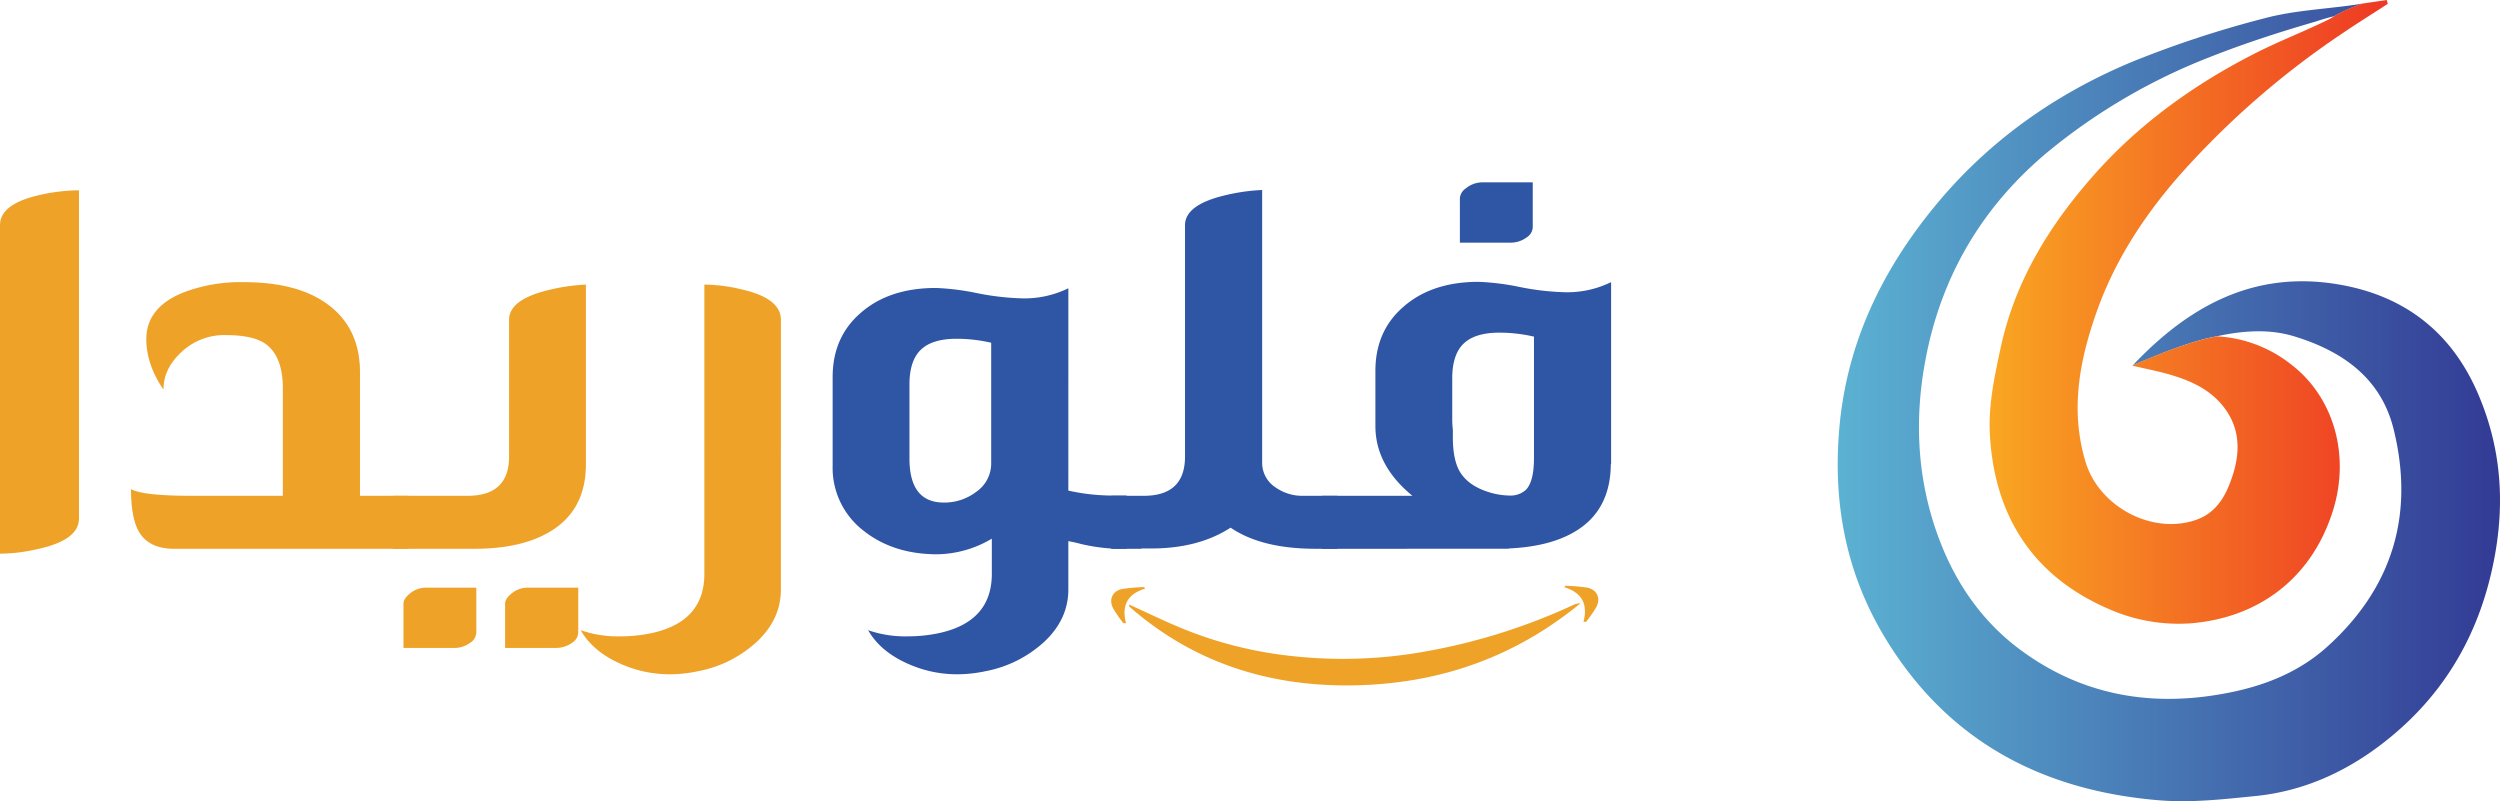
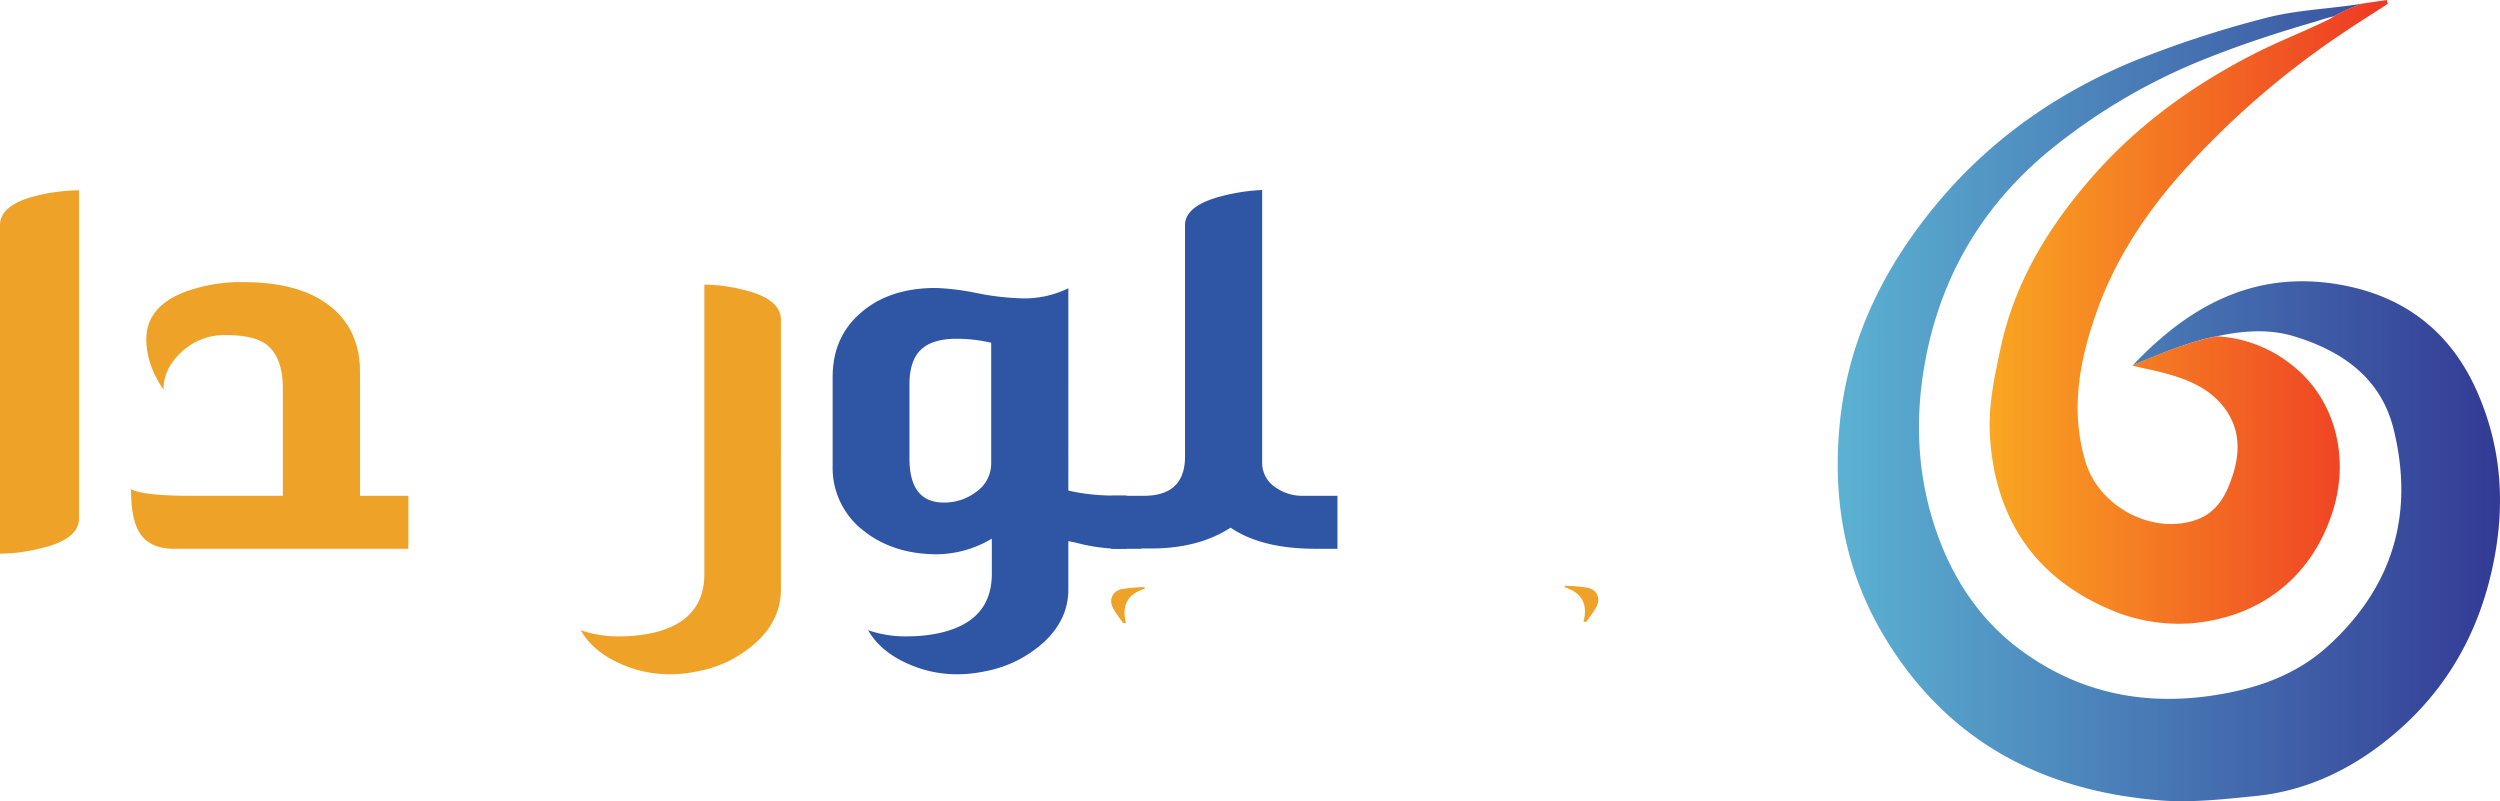
<svg xmlns="http://www.w3.org/2000/svg" width="770.485" height="246.931" viewBox="0 0 770.485 246.931">
  <defs>
    <linearGradient id="linear-gradient" y1="0.5" x2="1" y2="0.5" gradientUnits="objectBoundingBox">
      <stop offset="0" stop-color="#5cb3d3" />
      <stop offset="1" stop-color="#323994" />
    </linearGradient>
    <linearGradient id="linear-gradient-2" y1="0.5" x2="1" y2="0.5" gradientUnits="objectBoundingBox">
      <stop offset="0" stop-color="#f9a722" />
      <stop offset="1" stop-color="#ee3824" />
    </linearGradient>
  </defs>
  <g id="logo" transform="translate(0 -0.004)">
    <g id="Group_16" data-name="Group 16" transform="translate(566.376)">
      <path id="Path_458" data-name="Path 458" d="M569.328,544.119c-8.264-19.154-22.952-30.259-43.235-33.612-25.5-4.217-45.55,6.4-63.067,24.938,3.946-1.579,16.514-7.261,26.074-8.952,8.172-1.775,16.187-2.209,23.632.063,14.644,4.479,26.738,12.7,30.661,28.714,6.426,26.181-.31,48.655-20.343,66.821-8.187,7.429-18.117,11.662-28.884,13.964-23.989,5.142-46.478,1.669-66.281-13.222-11.074-8.325-19.013-19.556-24.112-32.577-7.2-18.364-8.293-37.409-4.665-56.563,4.883-25.9,17.655-47.42,38.061-64.287a182.567,182.567,0,0,1,49.675-28.961c10.766-4.248,21.506-7.709,32.643-10.945a57.389,57.389,0,0,1,5.617-1.608.716.716,0,0,1,.109-.092,56.852,56.852,0,0,1,8.572-3.805c-.8.124-1.913.325-2.718.434-9.143,1.3-18.536,1.712-27.387,4.076a324.1,324.1,0,0,0-40.67,13.346c-23.54,9.778-44.114,24.2-60.519,43.976-16.776,20.234-27.789,42.941-30,69.585-1.914,22.986,2.209,44.392,14.242,64.21,19.324,31.836,48.549,47.049,84.723,49.953,9.7.773,19.617-.371,29.363-1.342,13.917-1.39,26.507-6.813,37.644-15.078,19.43-14.4,31.153-33.672,35.818-57.52C577.779,577.837,576.527,560.785,569.328,544.119Z" transform="translate(-372.048 -422.895)" fill="url(#linear-gradient)" />
      <path id="Path_459" data-name="Path 459" d="M450.231,477.2a262.181,262.181,0,0,1,49.3-43c4.788-3.258,9.7-6.317,14.55-9.468-.109-.4-.216-.787-.325-1.189-2.488.37-4.99.741-7.477,1.1a46.281,46.281,0,0,0-8.543,3.788.25.25,0,0,0-.08.061,21.519,21.519,0,0,1-3.178,1.732c-7.613,3.635-14.472,6.266-21.625,9.928-18.689,9.56-35.557,21.685-49.537,37.55-13.561,15.368-24.064,32.468-28.467,52.686-1.9,8.758-3.861,17.873-3.413,26.692,1.267,25.054,12.958,43.9,36.545,54.093a53.143,53.143,0,0,0,25.255,4.481c20-1.545,37.271-12.992,44.053-35.079,5.174-16.882.184-34.924-13.469-45.073a40.175,40.175,0,0,0-22.4-8.3.021.021,0,0,1-.031,0c-4.016.681-12.125,2.885-25.887,8.908l-.138.138c3.815.882,7.1,1.531,10.333,2.4,6.888,1.867,13.469,4.619,17.9,10.425,5.886,7.71,4.834,16.25,1.33,24.606-1.9,4.512-4.883,8.31-9.81,10.042C441.6,588.5,425.2,579.792,420.98,566.03c-4.849-15.9-1.959-31.172,3.306-46.17C429.9,503.861,439.078,489.851,450.231,477.2Z" transform="translate(-344.56 -423.539)" fill="url(#linear-gradient-2)" />
    </g>
    <g id="Group_29" data-name="Group 29" transform="translate(0 56.203)">
      <g id="Group_26" data-name="Group 26">
        <g id="Group_25" data-name="Group 25">
          <g id="Group_18" data-name="Group 18" transform="translate(0 2.451)">
            <g id="Group_17" data-name="Group 17">
              <path id="Path_460" data-name="Path 460" d="M162.552,558.388q0,6.6-12.36,9.342a52.551,52.551,0,0,1-11.98,1.509V468.008q0-6.6,12.358-9.34a56.664,56.664,0,0,1,11.982-1.417Z" transform="translate(-138.212 -457.251)" fill="#eea227" />
            </g>
          </g>
          <g id="Group_20" data-name="Group 20" transform="translate(40.379 30.756)">
            <g id="Group_19" data-name="Group 19">
              <path id="Path_461" data-name="Path 461" d="M168.185,551.112q-8.3,0-11.226-5.944-2.078-4.247-2.076-12.454,3.68,2.078,18.774,2.076h28.019V501.674q0-10.093-5.564-13.869-3.869-2.547-11.982-2.546a19.186,19.186,0,0,0-12.927,4.527q-6.322,5.381-6.322,12.266-5.283-7.735-5.283-15.567,0-9.624,11.132-14.247a49.4,49.4,0,0,1,18.868-3.3q17.363,0,26.7,7.453,9.152,7.266,9.151,20.285V534.79h14.908v16.323Z" transform="translate(-154.883 -468.937)" fill="#eea227" />
            </g>
          </g>
          <g id="Group_22" data-name="Group 22" transform="translate(121.137 31.512)">
            <g id="Group_21" data-name="Group 21">
-               <path id="Path_462" data-name="Path 462" d="M211.15,534.346q12.829,0,12.832-12.077V480.1q0-6.227,12.077-9.151a59.5,59.5,0,0,1,11.6-1.7v55.379q0,13.966-10.757,20.569-8.869,5.471-23.584,5.472h-25.1V534.346Zm2.737,42.171A3.954,3.954,0,0,1,212,579.632a8.236,8.236,0,0,1-5.188,1.6H191.434v-13.68q0-1.413,1.887-3.018a7.753,7.753,0,0,1,5.094-1.887h15.472Zm31.417,0a3.954,3.954,0,0,1-1.887,3.115,8.649,8.649,0,0,1-5.283,1.6h-15.38v-13.68q0-1.413,1.889-3.018a7.753,7.753,0,0,1,5.094-1.887H245.3Z" transform="translate(-188.225 -469.249)" fill="#eea227" />
-             </g>
+               </g>
          </g>
          <g id="Group_24" data-name="Group 24" transform="translate(178.969 31.512)">
            <g id="Group_23" data-name="Group 23">
              <path id="Path_463" data-name="Path 463" d="M273.8,563.215q0,9.246-7.545,16.228a36.8,36.8,0,0,1-18.02,8.964,41.762,41.762,0,0,1-8.681.942,36.939,36.939,0,0,1-12.263-2.076q-10.852-3.869-15.191-11.51a34.943,34.943,0,0,0,12.549,1.887,45.036,45.036,0,0,0,9.529-1.039q16.037-3.586,16.037-18.207V469.249a50.359,50.359,0,0,1,11.607,1.509q11.979,2.736,11.98,9.34Z" transform="translate(-212.102 -469.249)" fill="#eea227" />
            </g>
          </g>
          <path id="Path_464" data-name="Path 464" d="M316.8,532.133a62.862,62.862,0,0,0,12.549,1.509h5.377V550.06h-3.207a56.61,56.61,0,0,1-10.945-1.509q-1.322-.378-3.774-.85v14.906q0,9.246-7.547,16.228a36.794,36.794,0,0,1-18.021,8.964,41.738,41.738,0,0,1-8.678.942,36.961,36.961,0,0,1-12.266-2.076q-10.849-3.869-15.189-11.51a34.927,34.927,0,0,0,12.549,1.887A45.073,45.073,0,0,0,277.182,576q16.037-3.586,16.037-18.207V546.945a33.857,33.857,0,0,1-16.792,4.813q-13.584,0-22.736-7.264a24.409,24.409,0,0,1-9.531-20v-27.36q0-12.262,8.586-19.718,8.774-7.735,23.209-7.736a75.65,75.65,0,0,1,12.738,1.6,81.235,81.235,0,0,0,13.68,1.6,30.771,30.771,0,0,0,14.433-3.112Zm-23.775-45.57a47.069,47.069,0,0,0-10.66-1.225q-7.833,0-11.321,3.679-3.208,3.4-3.209,10.379v22.831q0,13.584,10.568,13.586a16.066,16.066,0,0,0,10-3.3,10.594,10.594,0,0,0,4.621-8.775Z" transform="translate(12.456 -437.129)" fill="#2f55a5" />
          <path id="Path_465" data-name="Path 465" d="M342.628,567.785q-16.7,0-26.229-6.511-9.9,6.416-24.434,6.416h-3.02v.094h-9.34V551.462H289.8q12.545-.091,12.549-12.077V468.062q0-6.227,12.077-9.151a59.73,59.73,0,0,1,11.7-1.7V541.18a9.008,9.008,0,0,0,4.055,7.642,14.342,14.342,0,0,0,8.586,2.64H349.33v16.323Z" transform="translate(62.864 -454.854)" fill="#2f55a5" />
-           <path id="Path_466" data-name="Path 466" d="M306.443,569.17V552.847h27.832q-11.415-9.341-11.415-21.511V514.355q0-12.266,8.586-19.718,8.77-7.735,23.206-7.736a75.618,75.618,0,0,1,12.738,1.6,81.242,81.242,0,0,0,13.68,1.6,30.787,30.787,0,0,0,14.436-3.112v56.04l-.094.094q-.1,14.06-10.757,20.569-7.833,4.81-20.661,5.377l-.094.094Zm65.288-65.382a47.068,47.068,0,0,0-10.66-1.225q-7.833,0-11.323,3.679-3.208,3.4-3.207,10.379v12.454a27.56,27.56,0,0,0,.189,3.4v2.357q0,7.077,2.262,10.757,2.834,4.527,9.812,6.416a22.146,22.146,0,0,0,5.285.753,7.024,7.024,0,0,0,5.188-1.792q2.452-2.547,2.454-9.717Zm-.378-33.679a3.954,3.954,0,0,1-1.887,3.112,8.386,8.386,0,0,1-5.283,1.6H348.9V461.049a4.076,4.076,0,0,1,1.792-2.924,8.116,8.116,0,0,1,5.188-1.887h15.472Z" transform="translate(101.03 -456.239)" fill="#2f55a5" />
        </g>
      </g>
      <g id="Group_28" data-name="Group 28" transform="translate(342.469 124.327)">
        <g id="Group_27" data-name="Group 27">
-           <path id="Path_467" data-name="Path 467" d="M281.886,510.2c5.82,2.623,11.5,5.438,17.492,7.828a123.5,123.5,0,0,0,31.606,7.923,143.27,143.27,0,0,0,38.131-.615A185.348,185.348,0,0,0,419.3,510.084a7.16,7.16,0,0,1,1.708-.291c-18.578,15.242-41.142,24.71-69.447,25.3-28.692.6-51.5-8.364-69.645-24.286" transform="translate(-276.362 -504.406)" fill="#eea227" />
          <path id="Path_468" data-name="Path 468" d="M343.16,518.674c1.436-5.447-.506-9.01-5.9-10.645l.344-.46a60.386,60.386,0,0,1,6.605.557c3.076.581,4.348,3.171,2.938,5.971a38.694,38.694,0,0,1-3.18,4.595Z" transform="translate(-197.611 -507.569)" fill="#eea227" />
          <path id="Path_469" data-name="Path 469" d="M284.168,518.844c-1.436-5.447.5-9.01,5.9-10.645l-.344-.46a60.4,60.4,0,0,0-6.605.557c-3.076.581-4.345,3.171-2.936,5.968a38.424,38.424,0,0,0,3.18,4.6Z" transform="translate(-279.605 -507.327)" fill="#eea227" />
        </g>
      </g>
    </g>
  </g>
</svg>